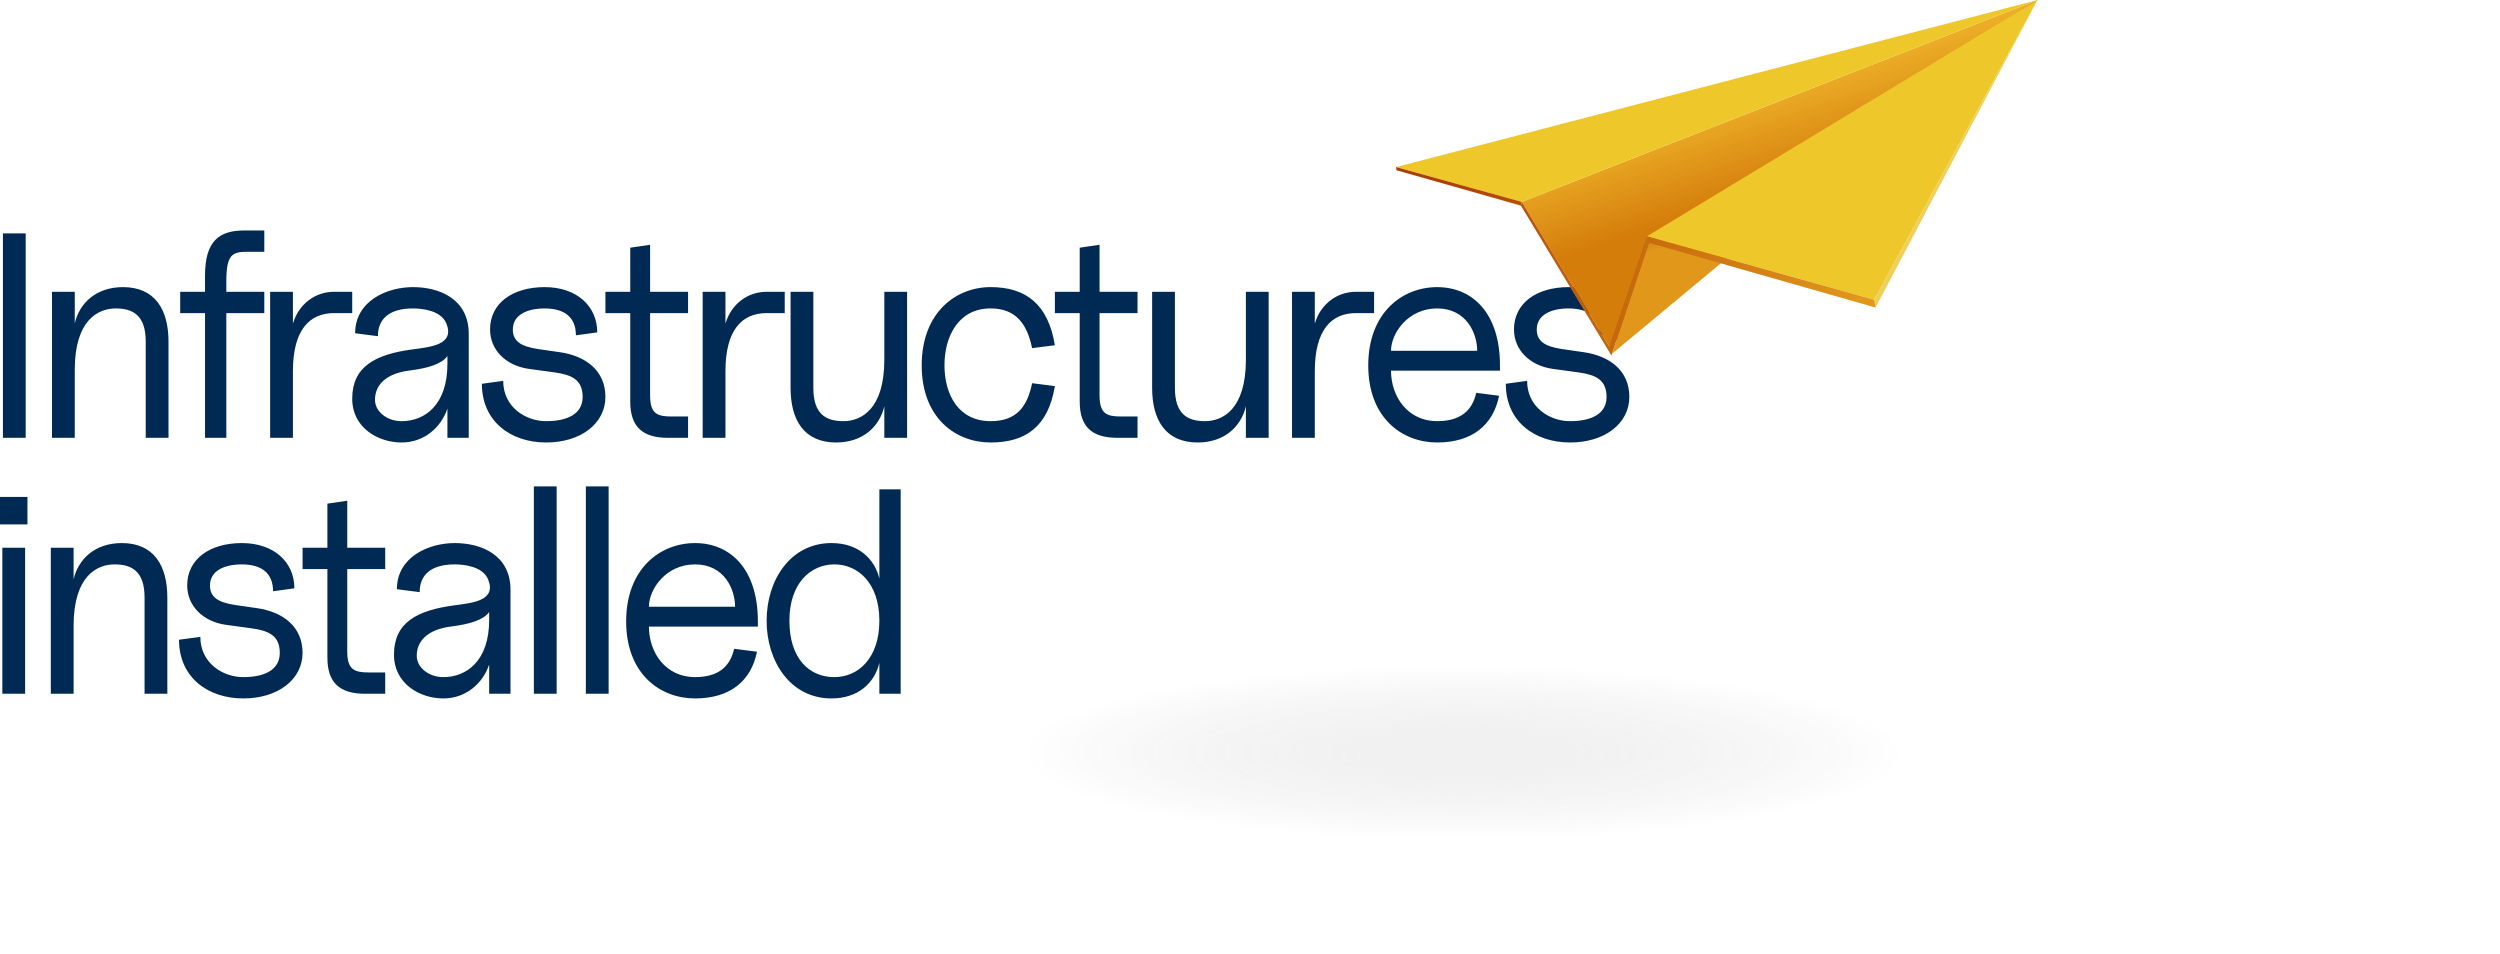
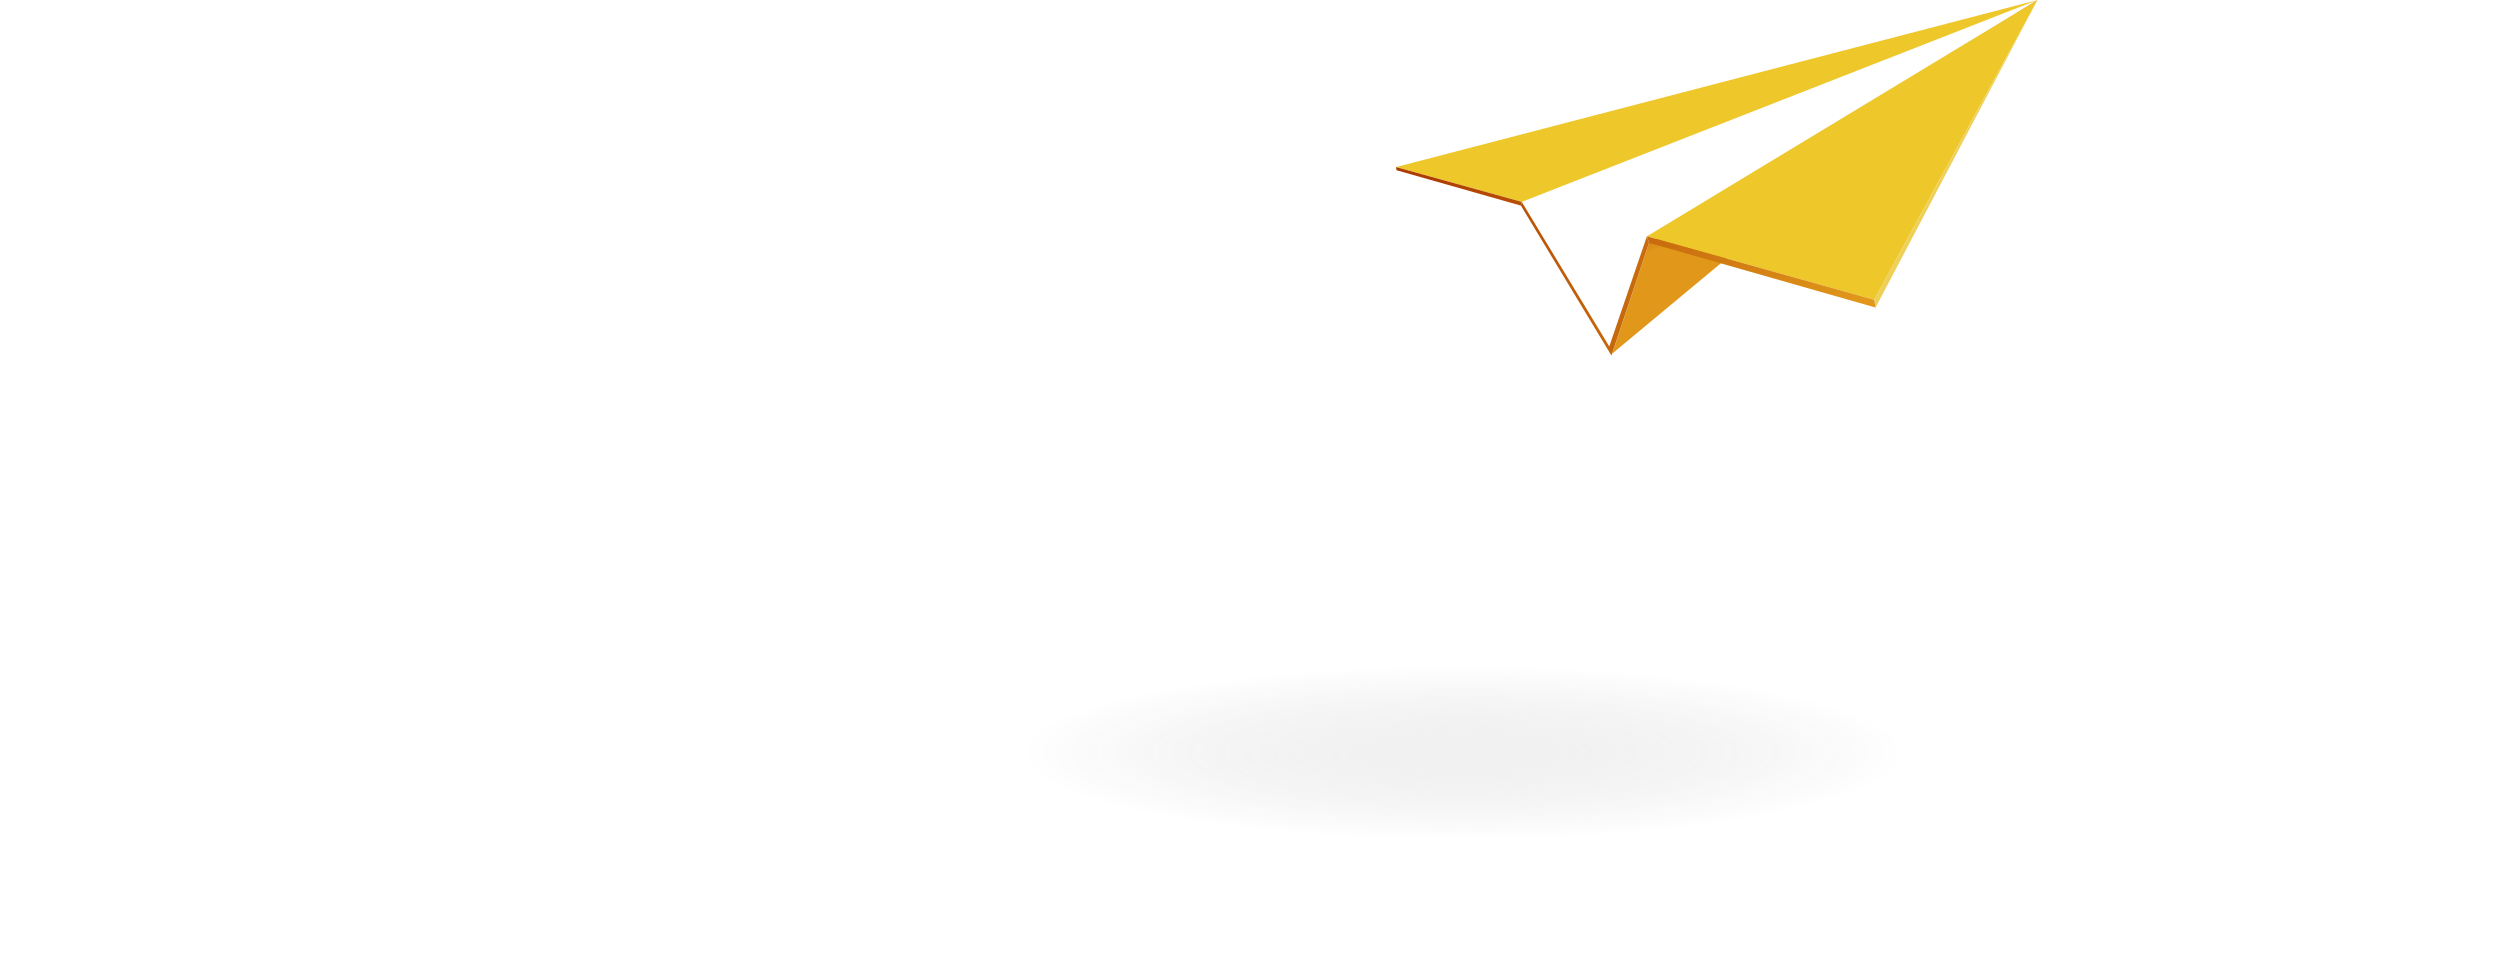
<svg xmlns="http://www.w3.org/2000/svg" xmlns:xlink="http://www.w3.org/1999/xlink" width="1523.719" height="581.313" viewBox="0 0 1523.719 581.313">
  <defs>
    <radialGradient id="radial-gradient" cx="0.5" cy="0.5" r="0.216" gradientUnits="objectBoundingBox">
      <stop offset="0" stop-color="#8b8989" />
      <stop offset="1" stop-opacity="0" />
    </radialGradient>
    <linearGradient id="linear-gradient" x1="0.452" y1="0.142" x2="0.555" y2="0.496" gradientUnits="objectBoundingBox">
      <stop offset="0" stop-color="#eeb32a" />
      <stop offset="1" stop-color="#d47d0b" />
    </linearGradient>
    <linearGradient id="linear-gradient-2" x1="0.446" y1="0.332" x2="0.512" y2="0.536" gradientUnits="objectBoundingBox">
      <stop offset="0" stop-color="#ad3c00" />
      <stop offset="1" stop-color="#e1981a" />
    </linearGradient>
    <linearGradient id="linear-gradient-3" x1="-0.976" y1="-0.961" x2="0.949" y2="0.934" gradientUnits="objectBoundingBox">
      <stop offset="0.019" stop-color="#ad3c00" />
      <stop offset="1" stop-color="#e1981a" />
    </linearGradient>
    <linearGradient id="linear-gradient-4" x1="0.206" y1="0.202" x2="3.685" y2="3.692" xlink:href="#linear-gradient-3" />
    <linearGradient id="linear-gradient-5" x1="-0.979" y1="0.033" x2="2.443" y2="1.281" xlink:href="#linear-gradient-3" />
  </defs>
  <g id="Groupe_3084" data-name="Groupe 3084" transform="translate(-175.24 -489.158)">
    <ellipse id="Ellipse_82" data-name="Ellipse 82" cx="632.148" cy="122.469" rx="632.148" ry="122.469" transform="translate(434.663 825.532)" opacity="0.12" fill="url(#radial-gradient)" />
-     <path id="Tracé_3807" data-name="Tracé 3807" d="M16.02,0H29.9V-124.6H16.02Zm87.042-58.562V0h13.884V-58.562c0-19.58-8.188-33.286-27.768-33.286-16.376,0-26.522,9.79-29.37,22.072V-89H45.924V0H59.808V-41.474c0-30.26,14.24-37.38,24.92-37.38S103.062-74.582,103.062-58.562ZM139.2-98.968V-89h-15.13v12.994H139.2V0H152.19V-76.006h23.14V-89H152.19v-6.23c0-16.376,3.382-18.156,12.994-18.156H175.33V-126.38H163.048C147.74-126.38,139.2-119.794,139.2-98.968ZM178.89,0h13.884V-40.584c0-25.276,10.146-35.422,25.1-35.422h11.036V-89H217.872c-11.392,0-21.538,7.3-25.1,19.4V-89H178.89Zm80.1,2.848c13.706,0,24.03-9.078,27.946-20.648V0H299.93V-63.368c0-21.36-17.978-28.48-34-28.48S230.688-83.3,230.688-63.724l13.884,1.78c0-10.68,7.12-16.91,21.36-16.91,5.34,0,17.266,1.068,20.47,9.434,4.984,12.816-9.968,14.062-20.47,15.486-22.962,3.026-37.024,10.5-37.024,30.082C228.908-6.052,244.75,2.848,258.99,2.848Zm-16.2-25.988c0-8.9,6.408-15.842,20.47-17.8,11.926-1.424,20.292-4.094,23.674-8.9v4.806c0,24.92-13.706,34.888-27.946,34.888C250.09-10.146,242.792-16.02,242.792-23.14ZM347.1,2.848c21.36,0,36.134-11.748,36.134-27.768s-11.926-24.92-27.59-27.234l-13.528-1.958c-10.5-1.6-15.308-4.806-15.308-11.926,0-8.9,8.722-12.816,19.4-12.816,12.46,0,19.046,5.7,19.046,16.376l12.994-1.78c0-16.02-12.46-27.59-32.04-27.59s-33.286,9.79-33.286,25.81c0,12.46,9.612,22.072,23.674,24.03l15.664,2.136C362.408-38.448,369.35-35.6,369.35-24.92s-9.79,14.774-22.25,14.774S320.934-18.69,320.934-34.71L307.94-32.93C307.94-9.79,325.74,2.848,347.1,2.848ZM421.326,0h12.282V-12.994H423.462c-8.722,0-12.994-1.78-12.994-12.816v-50.2h23.14V-89h-23.14v-28.658l-12.1,1.78V-89h-15.13v12.994h15.13v53.934C398.364-6.586,406.018,0,421.326,0Zm21.182,0h13.884V-40.584c0-25.276,10.146-35.422,25.1-35.422h11.036V-89H481.49c-11.392,0-21.538,7.3-25.1,19.4V-89H442.508Zm81.346,2.848c16.376,0,26.522-9.79,29.37-22.072V0h13.884V-89H553.224v41.474c0,30.26-14.24,37.38-24.92,37.38S509.97-14.418,509.97-30.438V-89H496.086v58.562C496.086-10.858,504.274,2.848,523.854,2.848Zm94.162,0c21.36,0,35.066-9.612,39.16-34.354l-13.884-1.78c-2.848,14.062-9.256,23.14-25.276,23.14-19.58,0-28.124-16.2-28.124-34s8.544-34.71,28.124-34.71c16.02,0,22.428,10.324,25.276,24.208l13.884-1.78c-4.094-25.1-17.8-35.422-39.16-35.422s-42.008,15.664-42.008,47.7S596.656,2.848,618.016,2.848ZM695.268,0H707.55V-12.994H697.4c-8.722,0-12.994-1.78-12.994-12.816v-50.2h23.14V-89H684.41v-28.658l-12.1,1.78V-89h-15.13v12.994h15.13v53.934C672.306-6.586,679.96,0,695.268,0Zm48.95,2.848c16.376,0,26.522-9.79,29.37-22.072V0h13.884V-89H773.588v41.474c0,30.26-14.24,37.38-24.92,37.38s-18.334-4.272-18.334-20.292V-89H716.45v58.562C716.45-10.858,724.638,2.848,744.218,2.848ZM801.712,0H815.6V-40.584c0-25.276,10.146-35.422,25.1-35.422H851.73V-89H840.694c-11.392,0-21.538,7.3-25.1,19.4V-89H801.712Zm88.466,2.848c21.36,0,34.176-10.68,37.736-28.48l-13.884-1.78c-1.78,7.12-6.052,17.266-23.852,17.266S862.054-24.92,862.054-40.94h66.394v-3.2c0-32.04-16.91-47.7-38.27-47.7s-42.008,15.664-42.008,47.7S868.818,2.848,890.178,2.848ZM862.054-53.044c0-10.68,10.324-25.81,28.124-25.81s24.386,15.13,24.386,25.81ZM971.168,2.848c21.36,0,36.134-11.748,36.134-27.768s-11.926-24.92-27.59-27.234l-13.528-1.958c-10.5-1.6-15.308-4.806-15.308-11.926,0-8.9,8.722-12.816,19.4-12.816,12.46,0,19.046,5.7,19.046,16.376l12.994-1.78c0-16.02-12.46-27.59-32.04-27.59s-33.286,9.79-33.286,25.81c0,12.46,9.612,22.072,23.674,24.03l15.664,2.136c10.146,1.424,17.088,4.272,17.088,14.952s-9.79,14.774-22.25,14.774S945-18.69,945-34.71l-12.994,1.78C932.008-9.79,949.808,2.848,971.168,2.848ZM15.664,156H29.548V67H15.664ZM14.24,52.76H30.972V36.028H14.24Zm88.11,44.678V156h13.884V97.438c0-19.58-8.188-33.286-27.768-33.286-16.376,0-26.522,9.79-29.37,22.072V67H45.212v89H59.1V114.526c0-30.26,14.24-37.38,24.92-37.38S102.35,81.418,102.35,97.438Zm60.164,61.41c21.36,0,36.134-11.748,36.134-27.768s-11.926-24.92-27.59-27.234l-13.528-1.958c-10.5-1.6-15.308-4.806-15.308-11.926,0-8.9,8.722-12.816,19.4-12.816,12.46,0,19.046,5.7,19.046,16.376l12.994-1.78c0-16.02-12.46-27.59-32.04-27.59s-33.286,9.79-33.286,25.81c0,12.46,9.612,22.072,23.674,24.03l15.664,2.136c10.146,1.424,17.088,4.272,17.088,14.952s-9.79,14.774-22.25,14.774-26.166-8.544-26.166-24.564l-12.994,1.78C123.354,146.21,141.154,158.848,162.514,158.848ZM236.74,156h12.282V143.006H238.876c-8.722,0-12.994-1.78-12.994-12.816v-50.2h23.14V67h-23.14V38.342l-12.1,1.78V67h-15.13V79.994h15.13v53.934C213.778,149.414,221.432,156,236.74,156Zm47.7,2.848c13.706,0,24.03-9.078,27.946-20.648V156h12.994V92.632c0-21.36-17.978-28.48-34-28.48S256.142,72.7,256.142,92.276l13.884,1.78c0-10.68,7.12-16.91,21.36-16.91,5.34,0,17.266,1.068,20.47,9.434,4.984,12.816-9.968,14.062-20.47,15.486-22.962,3.026-37.024,10.5-37.024,30.082C254.362,149.948,270.2,158.848,284.444,158.848Zm-16.2-25.988c0-8.9,6.408-15.842,20.47-17.8,11.926-1.424,20.292-4.094,23.674-8.9v4.806c0,24.92-13.706,34.888-27.946,34.888C275.544,145.854,268.246,139.98,268.246,132.86ZM339.624,156h13.884V29.62H339.624Zm31.684,0h13.884V29.62H371.308Zm66.572,2.848c21.36,0,34.176-10.68,37.736-28.48l-13.884-1.78c-1.78,7.12-6.052,17.266-23.852,17.266s-28.124-14.774-28.124-30.794H476.15v-3.2c0-32.04-16.91-47.7-38.27-47.7s-42.008,15.664-42.008,47.7S416.52,158.848,437.88,158.848Zm-28.124-55.892c0-10.68,10.324-25.81,28.124-25.81s24.386,15.13,24.386,25.81Zm111.25,55.892c16.2,0,26.344-9.434,29.192-21.716V156h12.994V31.4H550.2V85.868C547.35,73.586,537.2,64.152,521.006,64.152c-24.92,0-39.516,22.428-39.516,47.348S496.086,158.848,521.006,158.848ZM495.374,111.5c0-23.14,13.172-34.354,27.412-34.354S550.2,88.36,550.2,111.5s-13.172,34.354-27.412,34.354C507.478,145.854,495.374,134.64,495.374,111.5Z" transform="translate(161 756)" fill="#002a53" />
    <g id="Groupe_3083" data-name="Groupe 3083" transform="translate(955.492 460.372) rotate(-10)">
-       <path id="Tracé_3799" data-name="Tracé 3799" d="M82.666,175.081,119.9,271.13,413.6,108.5Z" transform="translate(35.964)" fill="url(#linear-gradient)" />
-       <path id="Tracé_3800" data-name="Tracé 3800" d="M101.724,275.773l33.9-62.614L394.475,108.5Z" transform="translate(55.09)" fill="url(#linear-gradient-2)" />
+       <path id="Tracé_3800" data-name="Tracé 3800" d="M101.724,275.773l33.9-62.614L394.475,108.5" transform="translate(55.09)" fill="url(#linear-gradient-2)" />
      <path id="Tracé_3801" data-name="Tracé 3801" d="M118.334,209.017,377.8,108.5,248.068,271.13Z" transform="translate(71.76)" fill="#eec72a" />
      <path id="Tracé_3802" data-name="Tracé 3802" d="M46.834,140.892l71.8,34.189L449.565,108.5Z" transform="translate(0)" fill="#eec72a" />
      <path id="Tracé_3803" data-name="Tracé 3803" d="M183.083,275.97V271.13L312.819,108.5Z" transform="translate(136.746)" fill="#eed058" />
      <path id="Tracé_3804" data-name="Tracé 3804" d="M118.334,158.667l.615,4.142,129.12,62.811V220.78Z" transform="translate(71.76 50.35)" fill="url(#linear-gradient-3)" />
      <path id="Tracé_3805" data-name="Tracé 3805" d="M46.834,124.667v1.963l70.9,34.4.9-2.169Z" transform="translate(0 16.225)" fill="url(#linear-gradient-4)" />
      <path id="Tracé_3806" data-name="Tracé 3806" d="M120.351,237.779,83.116,141.73l-.9,2.169,38.465,99.558L155.2,179.808l-.615-4.142Z" transform="translate(35.514 33.351)" fill="url(#linear-gradient-5)" />
    </g>
  </g>
</svg>